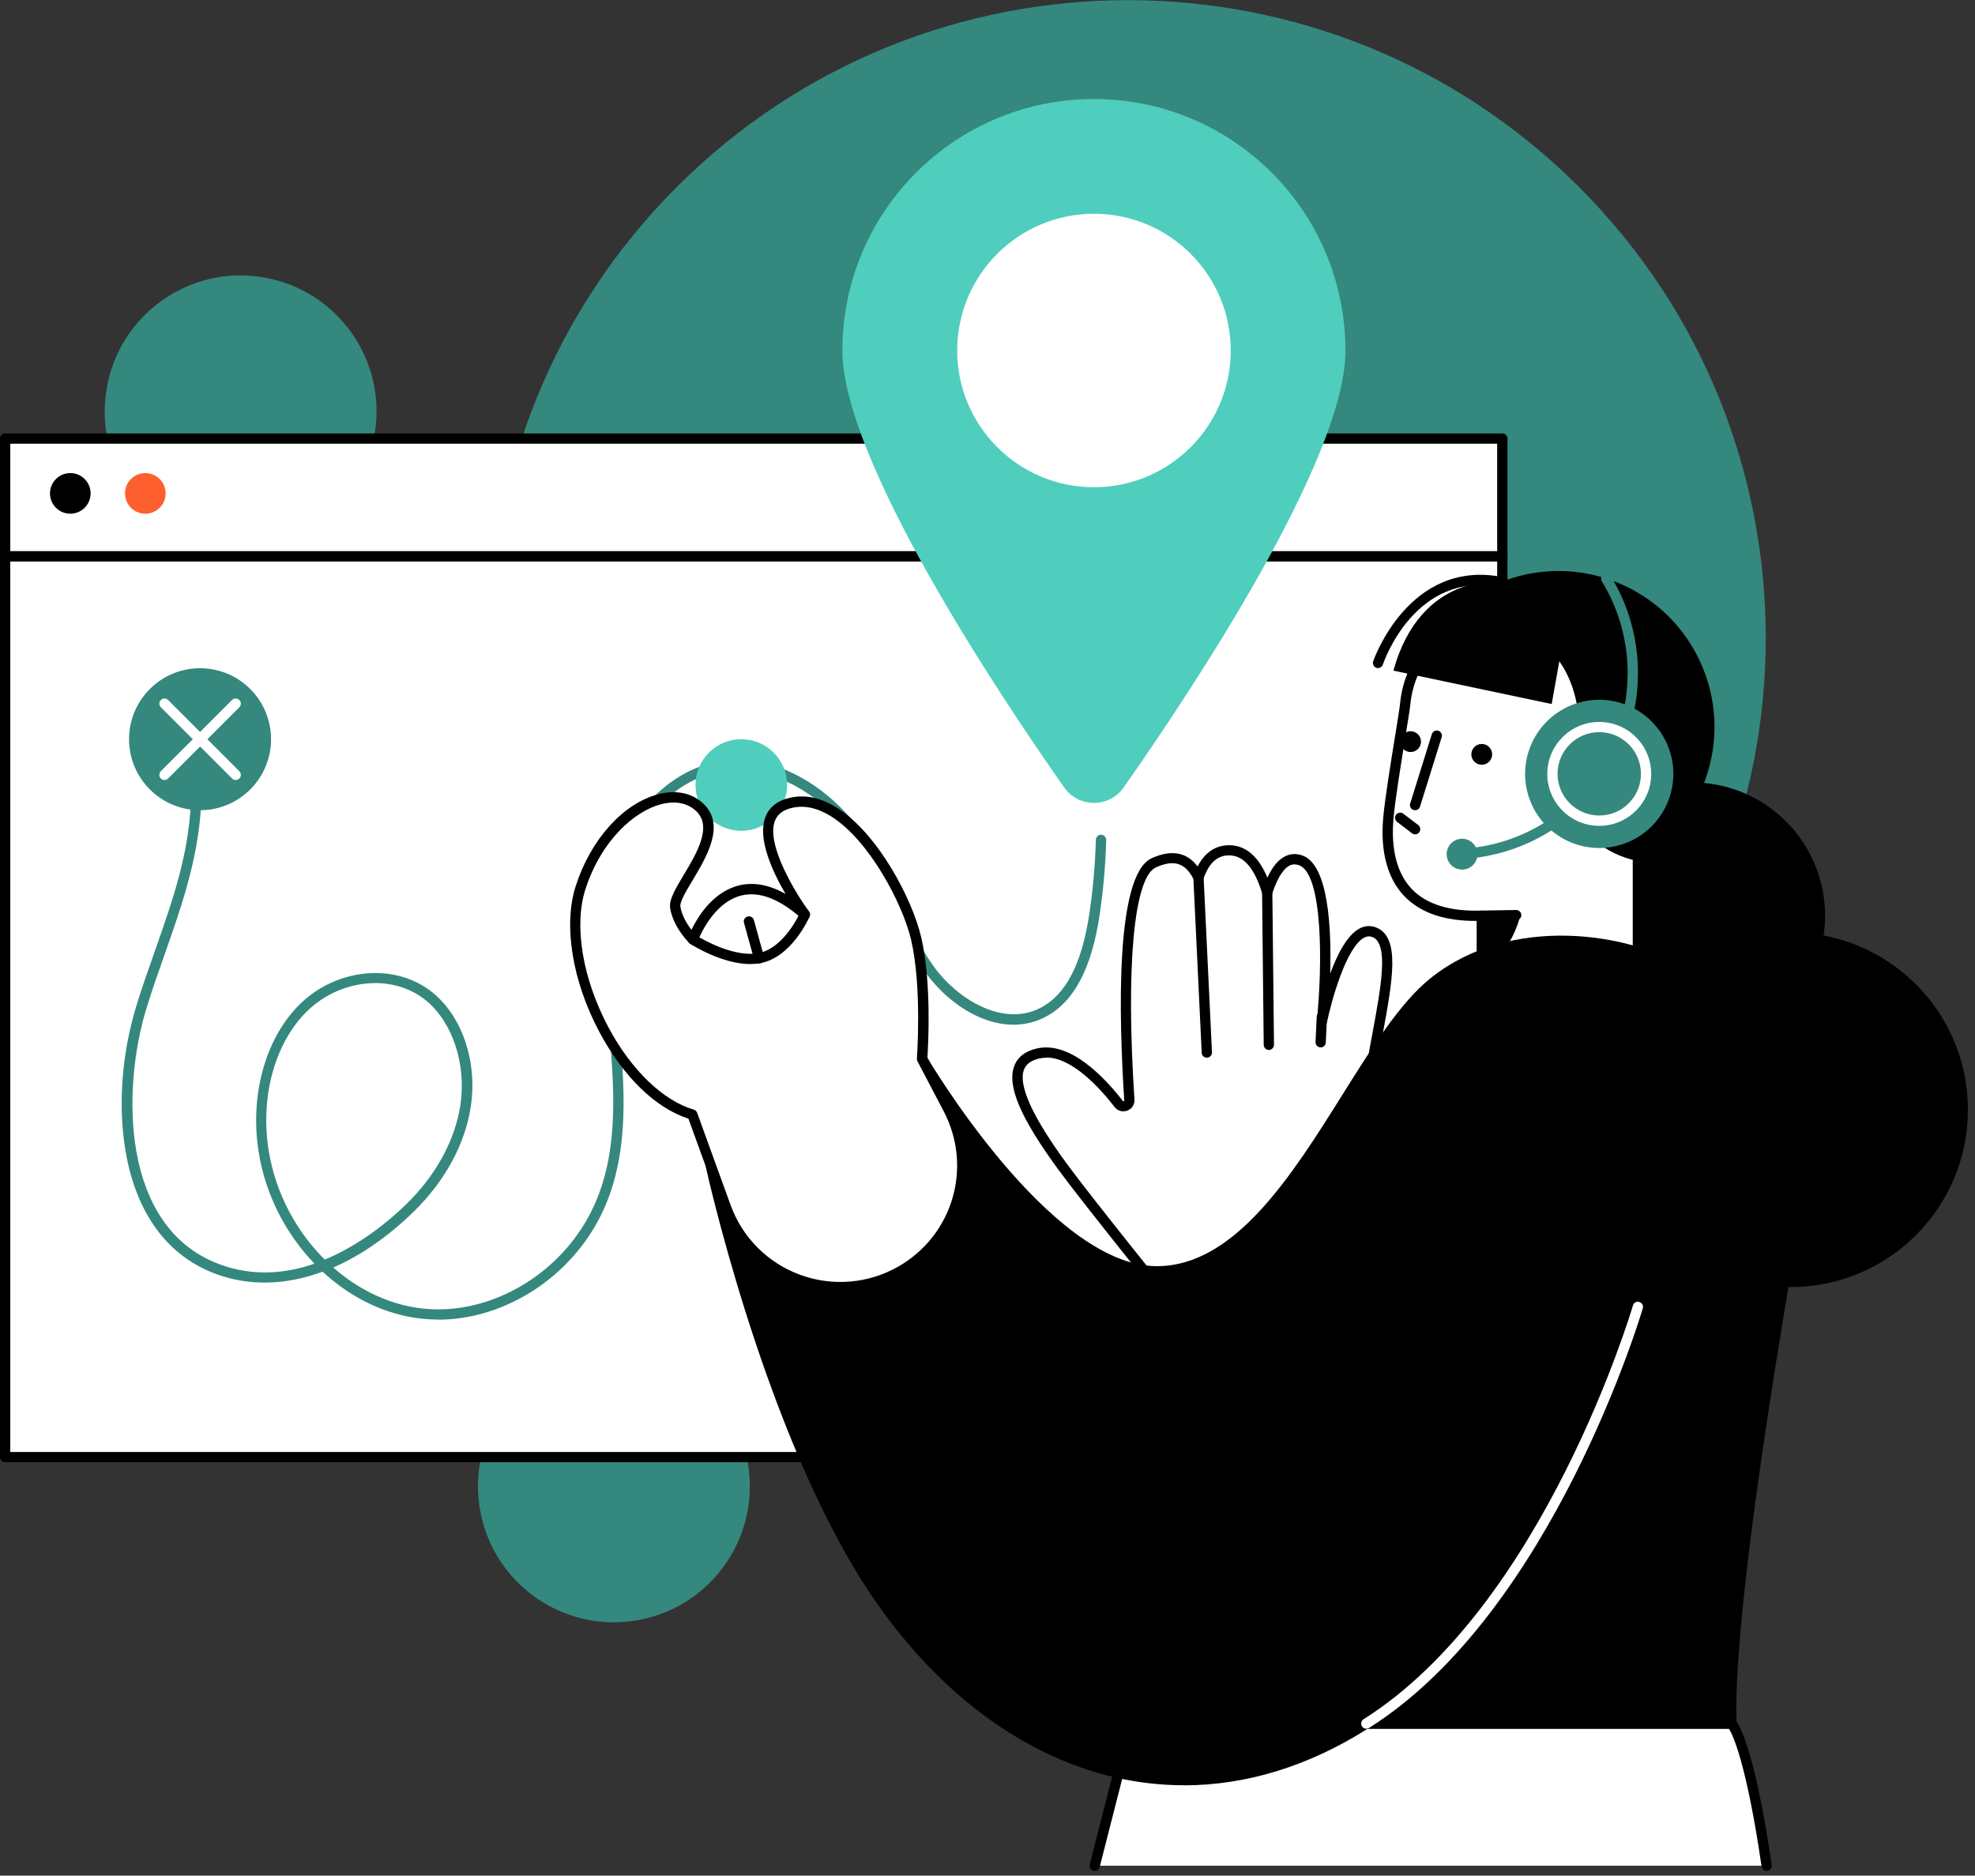
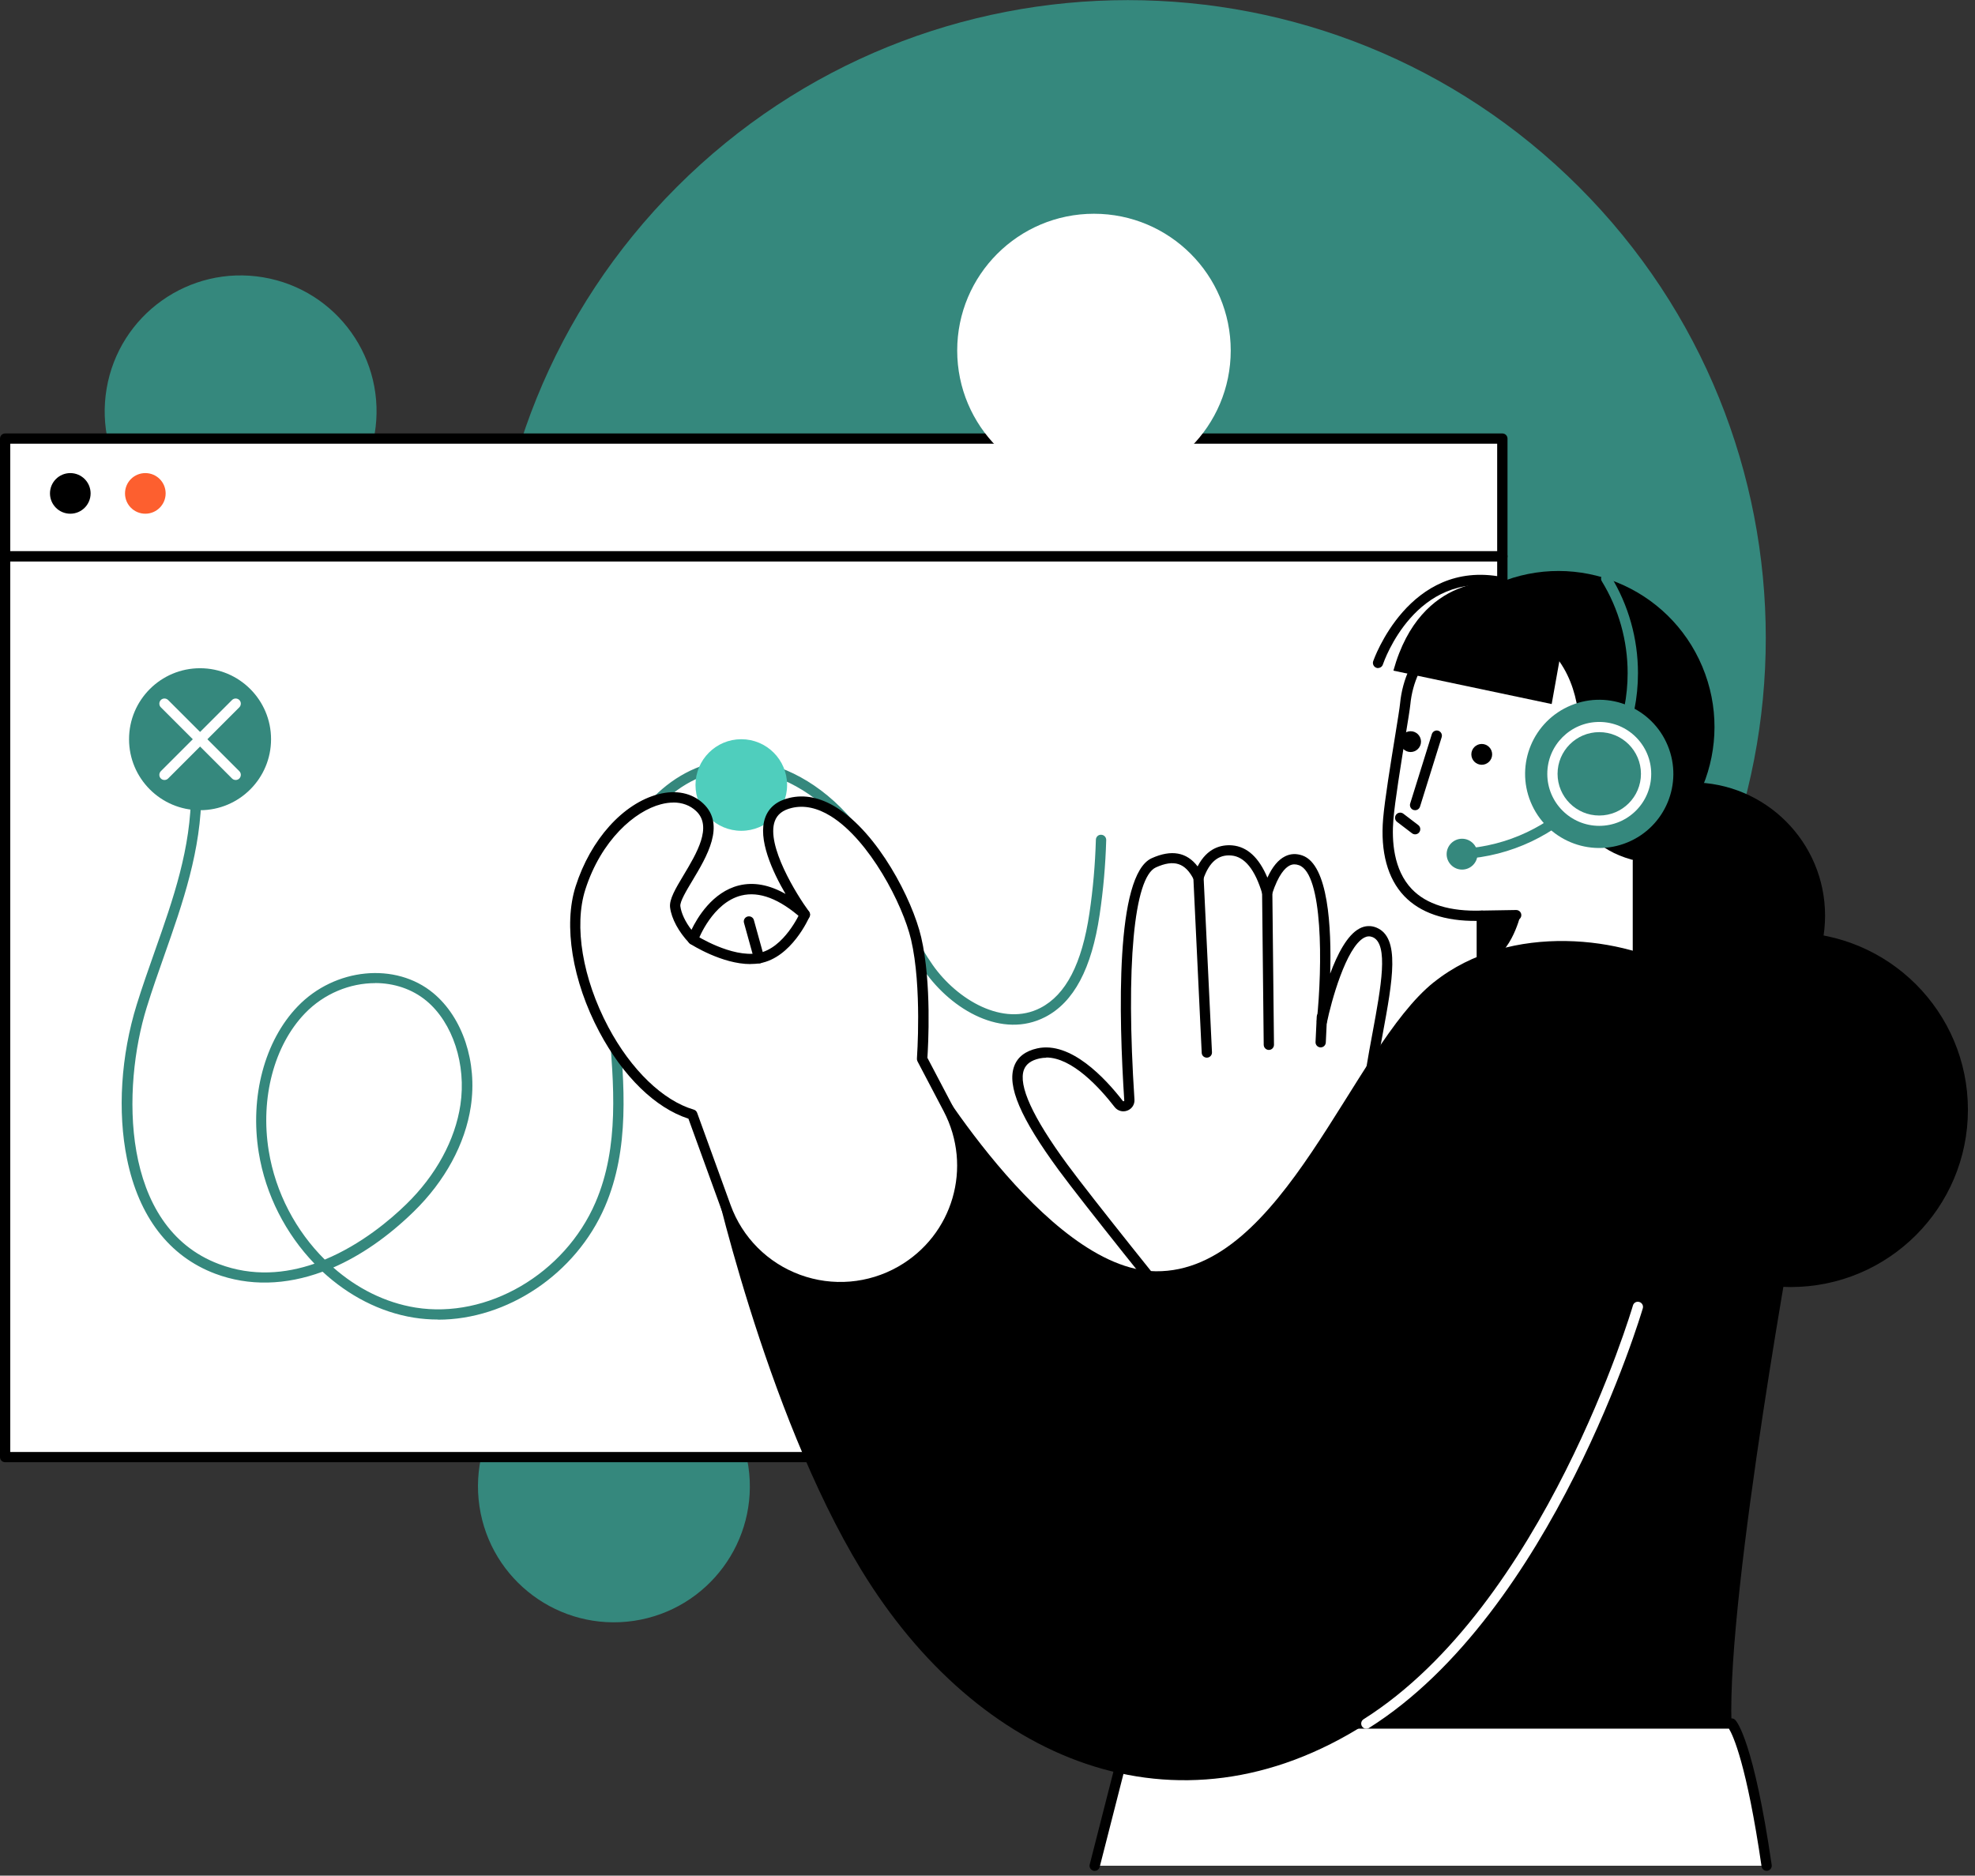
<svg xmlns="http://www.w3.org/2000/svg" width="279" height="265" viewBox="0 0 279 265" fill="none">
  <rect x="0" y="0" width="279" height="265" fill="#333333" stroke="none" />
  <g clip-path="url(#clip0_5_367)">
    <path d="M67.73 212.82C69.29 223.31 79.05 230.55 89.54 229C100.03 227.44 107.27 217.68 105.72 207.19C104.16 196.7 94.4 189.46 83.91 191.01C73.42 192.57 66.18 202.33 67.73 212.82Z" fill="#35887D" />
    <path d="M52.925 61.306C54.688 50.849 47.641 40.944 37.184 39.181C26.728 37.418 16.822 44.465 15.059 54.922C13.297 65.378 20.344 75.284 30.8 77.046C41.257 78.809 51.162 71.762 52.925 61.306Z" fill="#35887D" />
    <path d="M223.052 153.845C258.242 118.655 258.242 61.601 223.052 26.41C187.862 -8.78 130.808 -8.78 95.618 26.41C60.427 61.601 60.427 118.655 95.618 153.845C130.808 189.035 187.862 189.035 223.052 153.845Z" fill="#35887D" />
    <path d="M0.72 205.87L212.22 205.87L212.22 61.97L0.72 61.97L0.72 205.87Z" fill="white" />
    <path d="M212.23 206.59H0.73C0.33 206.59 0 206.27 0 205.86V61.97C0 61.57 0.32 61.24 0.73 61.24H212.23C212.63 61.24 212.96 61.56 212.96 61.97V205.87C212.96 206.27 212.64 206.6 212.23 206.6V206.59ZM1.45 205.14H211.5V62.69H1.45V205.14Z" fill="black" />
    <path d="M212.23 79.33H0.73C0.33 79.33 0 79 0 78.6C0 78.2 0.32 77.87 0.73 77.87H212.23C212.63 77.87 212.96 78.19 212.96 78.6C212.96 79.01 212.64 79.33 212.23 79.33Z" fill="black" />
    <path d="M194.18 131.74C189.71 129.89 186.75 144.33 186.75 144.33C186.75 144.33 188.95 123.42 183.76 121.57C181.49 120.76 179.99 123.13 179.03 126.11C178.1 122.98 176.57 120.4 174.04 120.17C171.52 119.94 170.1 121.7 169.32 123.99C168.05 121.46 166.15 120.5 163.02 121.91C157.98 124.18 159.02 147.11 159.56 155.42C159.61 156.24 158.57 156.64 158.06 155.99C155.63 152.85 151.01 147.87 146.7 148.83C140.48 150.21 145.27 158.23 150.17 164.9C153.65 169.64 165.03 183.77 167.52 186.85C167.79 187.19 168.28 187.26 168.64 187.02L193.3 170.35C193.63 170.13 193.75 169.71 193.61 169.34C193.12 168.05 192.23 164.45 193.02 156.29C194.07 145.41 198.35 133.45 194.19 131.73L194.18 131.74Z" fill="white" />
    <path d="M168.16 187.9C167.7 187.9 167.25 187.7 166.94 187.31C164.65 184.48 153.07 170.09 149.57 165.33C144.16 157.96 142.22 153.42 143.28 150.61C143.76 149.33 144.86 148.49 146.53 148.12C151.25 147.08 156.13 152.33 158.62 155.55C158.64 155.57 158.67 155.61 158.75 155.58C158.83 155.55 158.82 155.49 158.82 155.47C158.05 143.69 157.52 123.58 162.7 121.25C165.47 120 167.65 120.39 169.18 122.41C170.55 119.76 172.55 119.31 174.09 119.44C176.19 119.63 177.85 121.16 179.04 124C179.75 122.45 180.58 121.46 181.55 120.98C182.32 120.6 183.13 120.57 183.99 120.87C187.66 122.18 188.1 131.05 187.91 137.56C188.92 134.83 190.31 132.11 192.04 131.19C192.82 130.77 193.66 130.73 194.45 131.06C197.84 132.46 196.73 138.5 195.32 146.14C194.7 149.49 194.06 152.95 193.73 156.36C192.94 164.49 193.85 167.97 194.28 169.08C194.54 169.77 194.3 170.54 193.7 170.95L169.04 187.62C168.77 187.8 168.46 187.89 168.16 187.89V187.9ZM147.82 149.44C147.5 149.44 147.18 149.47 146.86 149.54C145.68 149.8 144.96 150.32 144.65 151.13C143.82 153.34 145.87 157.83 150.75 164.48C154.23 169.22 165.79 183.58 168.08 186.41C168.12 186.46 168.18 186.47 168.23 186.43L192.89 169.76C192.94 169.73 192.95 169.66 192.93 169.61C192.36 168.11 191.51 164.36 192.29 156.23C192.63 152.76 193.27 149.26 193.9 145.88C195.09 139.44 196.21 133.36 193.9 132.4C193.5 132.24 193.13 132.26 192.72 132.47C190.14 133.84 188.04 141.59 187.45 144.46C187.37 144.84 187.01 145.09 186.63 145.03C186.25 144.97 185.98 144.62 186.02 144.24C186.84 136.38 186.89 123.45 183.5 122.24C183.02 122.07 182.6 122.08 182.19 122.28C181.55 122.6 180.6 123.55 179.7 126.31C179.6 126.61 179.32 126.81 179.01 126.81C178.69 126.81 178.41 126.6 178.32 126.29C177.3 122.86 175.83 121.04 173.96 120.87C172.12 120.7 170.82 121.79 169.99 124.2C169.89 124.48 169.64 124.67 169.35 124.69C169.06 124.71 168.78 124.55 168.65 124.29C167.46 121.91 165.86 121.39 163.29 122.55C160.18 123.95 159.02 136.52 160.26 155.35C160.31 156.04 159.9 156.67 159.25 156.91C158.6 157.16 157.88 156.95 157.46 156.41C155.36 153.7 151.47 149.41 147.8 149.41L147.82 149.44Z" fill="black" />
    <path d="M170.48 149.43C170.09 149.43 169.77 149.13 169.76 148.74L168.58 124.02C168.56 123.62 168.87 123.28 169.27 123.26C169.68 123.25 170.01 123.55 170.03 123.95L171.21 148.67C171.23 149.07 170.92 149.41 170.52 149.43C170.51 149.43 170.5 149.43 170.49 149.43H170.48Z" fill="black" />
    <path d="M179.25 148.34C178.85 148.34 178.53 148.02 178.52 147.62L178.29 126.11C178.29 125.71 178.61 125.38 179.01 125.38C179.42 125.39 179.74 125.7 179.74 126.1L179.97 147.61C179.97 148.01 179.65 148.34 179.25 148.34Z" fill="black" />
-     <path d="M228.705 123.013C239.92 118.296 245.189 105.381 240.472 94.166C235.755 82.95 222.839 77.682 211.624 82.399C200.409 87.116 195.141 100.031 199.857 111.247C204.574 122.462 217.49 127.73 228.705 123.013Z" fill="black" />
+     <path d="M228.705 123.013C239.92 118.296 245.189 105.381 240.472 94.166C235.755 82.95 222.839 77.682 211.624 82.399C204.574 122.462 217.49 127.73 228.705 123.013Z" fill="black" />
    <path d="M238.99 148.2C249.389 148.2 257.82 139.77 257.82 129.37C257.82 118.971 249.389 110.54 238.99 110.54C228.59 110.54 220.16 118.971 220.16 129.37C220.16 139.77 228.59 148.2 238.99 148.2Z" fill="black" />
    <path d="M210.33 87.59C204.53 87.78 199.18 92.44 198.5 99.47C198.34 101.09 196.46 111.62 196.11 115.71C195.59 121.88 197.3 129.79 209.32 129.37V139.87L231.36 137.53V121.67C221.1 119.35 222.29 110.61 222.29 110.61C222.29 110.61 227.89 90.84 210.32 87.58L210.33 87.59Z" fill="white" />
    <path d="M209.33 140.6C209.15 140.6 208.98 140.53 208.84 140.41C208.69 140.27 208.6 140.08 208.6 139.87V130.11C204.08 130.15 200.63 128.96 198.37 126.6C196.02 124.14 194.99 120.35 195.39 115.66C195.61 113.04 196.46 107.81 197.08 103.99C197.43 101.84 197.73 99.98 197.78 99.41C198.46 92.35 203.73 87.08 210.31 86.87C210.71 86.85 211.05 87.17 211.06 87.57C211.07 87.97 210.76 88.31 210.36 88.32C204.52 88.51 199.84 93.23 199.23 99.55C199.17 100.17 198.88 101.96 198.51 104.22C197.9 108.02 197.05 113.22 196.84 115.78C196.59 118.76 196.84 122.88 199.43 125.6C201.51 127.78 204.83 128.8 209.31 128.65C209.51 128.65 209.7 128.72 209.84 128.85C209.98 128.99 210.06 129.17 210.06 129.37V139.06L230.65 136.88V121.68C230.65 121.28 230.97 120.95 231.38 120.95C231.79 120.95 232.11 121.27 232.11 121.68V137.54C232.11 137.91 231.83 138.22 231.46 138.26L209.42 140.6C209.42 140.6 209.37 140.6 209.34 140.6H209.33Z" fill="black" />
    <path d="M199.91 114.47C199.84 114.47 199.77 114.46 199.69 114.44C199.31 114.32 199.09 113.91 199.21 113.53L202.27 103.72C202.39 103.34 202.8 103.12 203.18 103.24C203.56 103.36 203.78 103.77 203.66 104.15L200.6 113.96C200.5 114.27 200.22 114.47 199.91 114.47Z" fill="black" />
    <path d="M210.79 106.58C210.79 107.39 210.13 108.05 209.32 108.05C208.51 108.05 207.85 107.39 207.85 106.58C207.85 105.77 208.51 105.11 209.32 105.11C210.13 105.11 210.79 105.77 210.79 106.58Z" fill="black" />
    <path d="M200.74 104.78C200.74 105.59 200.08 106.25 199.27 106.25C198.46 106.25 197.8 105.59 197.8 104.78C197.8 103.97 198.46 103.31 199.27 103.31C200.08 103.31 200.74 103.97 200.74 104.78Z" fill="black" />
    <path d="M214.79 129.29C214.79 129.29 213.22 135.88 209.33 135.87V129.37L214.79 129.29Z" fill="black" />
    <path d="M199.91 117.88C199.76 117.88 199.6 117.83 199.47 117.73L197.36 116.12C197.04 115.88 196.98 115.42 197.22 115.1C197.46 114.78 197.92 114.72 198.24 114.96L200.35 116.57C200.67 116.81 200.73 117.27 200.49 117.59C200.35 117.78 200.13 117.88 199.91 117.88Z" fill="black" />
    <path d="M208.72 120.68C208.72 121.89 207.74 122.86 206.54 122.86C205.34 122.86 204.36 121.88 204.36 120.68C204.36 119.48 205.34 118.5 206.54 118.5C207.74 118.5 208.72 119.48 208.72 120.68Z" fill="#35887D" />
    <path d="M206.54 121.37C206.16 121.37 205.84 121.07 205.82 120.69C205.8 120.29 206.1 119.95 206.5 119.92C219.64 119.18 229.93 108.27 229.93 95.1C229.93 90.51 228.67 86.02 226.28 82.12C226.07 81.78 226.18 81.33 226.52 81.12C226.86 80.91 227.31 81.02 227.52 81.36C230.05 85.48 231.39 90.23 231.39 95.1C231.39 109.04 220.5 120.58 206.59 121.37C206.58 121.37 206.56 121.37 206.55 121.37H206.54Z" fill="#35887D" />
    <path d="M229.898 119.021C235.246 116.822 237.799 110.704 235.6 105.356C233.401 100.008 227.283 97.455 221.935 99.654C216.587 101.853 214.034 107.971 216.233 113.319C218.432 118.667 224.55 121.22 229.898 119.021Z" fill="#35887D" />
    <path d="M225.92 116.68C221.87 116.68 218.58 113.39 218.58 109.34C218.58 105.29 221.87 102 225.92 102C229.97 102 233.26 105.29 233.26 109.34C233.26 113.39 229.97 116.68 225.92 116.68ZM225.92 103.44C222.67 103.44 220.03 106.08 220.03 109.33C220.03 112.58 222.67 115.22 225.92 115.22C229.17 115.22 231.81 112.58 231.81 109.33C231.81 106.08 229.17 103.44 225.92 103.44Z" fill="white" />
    <path d="M212.06 82.23C212.06 82.23 200.74 80.69 196.84 94.75L219.2 99.47L221.11 88.79L212.06 82.24V82.23Z" fill="black" />
    <path d="M194.67 94.39C194.59 94.39 194.52 94.38 194.44 94.35C194.06 94.22 193.86 93.81 193.98 93.43C194.03 93.29 199.01 78.95 212.2 81.52C212.59 81.6 212.85 81.98 212.77 82.37C212.69 82.76 212.31 83.02 211.92 82.94C199.99 80.61 195.54 93.34 195.35 93.89C195.25 94.19 194.97 94.38 194.66 94.38L194.67 94.39Z" fill="black" />
    <path d="M209.33 130.1C208.93 130.1 208.61 129.78 208.6 129.39C208.6 128.99 208.91 128.66 209.31 128.65L214.17 128.57C214.59 128.57 214.9 128.88 214.91 129.28C214.92 129.68 214.6 130.01 214.2 130.02L209.34 130.1H209.33Z" fill="black" />
    <path d="M9.93 72.58C11.515 72.58 12.8 71.295 12.8 69.71C12.8 68.125 11.515 66.84 9.93 66.84C8.345 66.84 7.06 68.125 7.06 69.71C7.06 71.295 8.345 72.58 9.93 72.58Z" fill="black" />
    <path d="M23.4 69.71C23.4 71.29 22.12 72.58 20.53 72.58C18.94 72.58 17.66 71.3 17.66 69.71C17.66 68.12 18.94 66.84 20.53 66.84C22.12 66.84 23.4 68.12 23.4 69.71Z" fill="#FD5F2F" />
    <path d="M61.86 186.43C60.72 186.43 59.58 186.34 58.44 186.16C53.68 185.39 49.22 183.05 45.57 179.67C40.35 181.6 35.15 181.74 30.39 179.95C23.91 177.51 19.6 171.9 17.94 163.73C16.58 157.07 17.08 149.12 19.32 141.92C20.1 139.4 20.99 136.89 21.84 134.47C24.49 126.95 26.99 119.85 26.99 111.79C26.99 111.39 27.31 111.06 27.72 111.06C28.13 111.06 28.45 111.38 28.45 111.79C28.45 120.1 25.79 127.65 23.22 134.95C22.37 137.36 21.49 139.86 20.72 142.35C17.24 153.57 16.93 173.32 30.92 178.59C35.7 180.39 40.34 179.95 44.43 178.54C40.4 174.36 37.52 168.85 36.55 162.83C35.28 154.95 37.38 147.04 42.05 142.19C47.3 136.73 55.9 135.89 61.22 140.32C65.37 143.78 67.45 150.07 66.51 156.33C65.72 161.62 62.85 166.89 58.44 171.19C54.78 174.76 50.93 177.4 47.08 179.08C50.43 182.03 54.43 184.05 58.7 184.74C68.84 186.37 79.77 179.99 84.12 169.89C87.51 162.03 86.73 153.18 85.98 144.62C85.89 143.61 85.8 142.6 85.72 141.6C85.23 135.53 84.99 129.08 86.52 123.07C88.97 113.51 96.73 106.9 104.96 107.36C110.44 107.67 116.06 110.76 120.39 115.85C123.29 119.25 125.12 123.29 126.9 127.19C128.31 130.29 129.77 133.5 131.74 136.31C135.22 141.28 141.75 145.11 146.98 142.4C150.58 140.54 152.84 136.16 153.9 129.02C154.41 125.6 154.71 122.1 154.81 118.64C154.82 118.24 155.15 117.91 155.56 117.94C155.96 117.95 156.28 118.28 156.27 118.69C156.17 122.21 155.86 125.76 155.34 129.24C154.21 136.87 151.69 141.6 147.65 143.69C141.62 146.81 134.49 142.76 130.56 137.14C128.51 134.22 127.02 130.95 125.59 127.79C123.86 123.98 122.06 120.04 119.3 116.79C115.23 112 109.97 109.09 104.89 108.81C96.33 108.33 89.88 115.8 87.93 123.43C86.53 128.91 86.61 134.61 87.17 141.48C87.25 142.48 87.34 143.48 87.43 144.5C88.2 153.24 88.99 162.27 85.46 170.47C81.34 180.03 71.62 186.45 61.89 186.45L61.86 186.43ZM53 138.9C49.46 138.9 45.78 140.36 43.07 143.18C38.72 147.71 36.76 155.14 37.96 162.58C38.92 168.53 41.83 173.95 45.88 177.96C51.05 175.82 55.2 172.28 57.4 170.13C61.58 166.06 64.3 161.07 65.04 156.1C65.89 150.41 63.97 144.51 60.25 141.41C58.22 139.72 55.64 138.89 52.99 138.89L53 138.9Z" fill="#35887D" />
-     <path d="M190.07 49.52C190.07 64.93 168.15 97.84 158.74 111.25C156.69 114.17 152.38 114.17 150.33 111.25C140.92 97.84 119 64.93 119 49.52C119 29.9 134.91 13.99 154.53 13.99C174.15 13.99 190.06 29.9 190.06 49.52H190.07Z" fill="#4FCEBD" />
    <path d="M154.54 68.84C165.21 68.84 173.86 60.19 173.86 49.52C173.86 38.85 165.21 30.2 154.54 30.2C143.87 30.2 135.22 38.85 135.22 49.52C135.22 60.19 143.87 68.84 154.54 68.84Z" fill="white" />
    <path d="M252.95 181.84C266.785 181.84 278 170.625 278 156.79C278 142.955 266.785 131.74 252.95 131.74C239.115 131.74 227.9 142.955 227.9 156.79C227.9 170.625 239.115 181.84 252.95 181.84Z" fill="black" />
    <path d="M244.61 243.51H159.77L154.64 263.6H249.56C246.98 245.94 244.61 243.51 244.61 243.51Z" fill="white" />
    <path d="M154.64 264.32C154.58 264.32 154.52 264.32 154.46 264.3C154.07 264.2 153.84 263.81 153.94 263.42L159.07 243.33C159.15 243.01 159.44 242.78 159.77 242.78H244.61C244.81 242.78 244.99 242.86 245.13 243C245.39 243.27 247.74 246.1 250.28 263.49C250.34 263.89 250.06 264.25 249.67 264.31C249.28 264.37 248.91 264.09 248.85 263.7C246.74 249.25 244.81 245.16 244.24 244.23H160.34L155.35 263.77C155.27 264.1 154.97 264.32 154.65 264.32H154.64Z" fill="black" />
    <path d="M104.72 117.38C108.293 117.38 111.19 114.483 111.19 110.91C111.19 107.337 108.293 104.44 104.72 104.44C101.147 104.44 98.25 107.337 98.25 110.91C98.25 114.483 101.147 117.38 104.72 117.38Z" fill="#4FCEBD" />
    <path d="M28.26 114.47C33.799 114.47 38.29 109.98 38.29 104.44C38.29 98.901 33.799 94.41 28.26 94.41C22.721 94.41 18.23 98.901 18.23 104.44C18.23 109.98 22.721 114.47 28.26 114.47Z" fill="#35887D" />
    <path d="M23.23 110.2C23.04 110.2 22.86 110.13 22.72 109.99C22.44 109.71 22.44 109.25 22.72 108.96L32.78 98.9C33.06 98.62 33.52 98.62 33.81 98.9C34.09 99.18 34.09 99.64 33.81 99.93L23.75 109.99C23.61 110.13 23.42 110.2 23.24 110.2H23.23Z" fill="white" />
    <path d="M33.29 110.2C33.1 110.2 32.92 110.13 32.78 109.99L22.72 99.93C22.44 99.65 22.44 99.19 22.72 98.9C23 98.62 23.46 98.62 23.75 98.9L33.81 108.96C34.09 109.24 34.09 109.7 33.81 109.99C33.67 110.13 33.48 110.2 33.3 110.2H33.29Z" fill="white" />
    <path d="M202.55 138.77C190.96 148.05 181.29 179.81 163.27 179.61C147.62 179.43 130.26 149.61 130.26 149.61L100.39 164.58C100.39 164.58 107.93 199.26 121.67 221.81C138.09 248.75 166.17 260.68 193.01 243.52H244.6C243.94 224.65 253.95 170.29 253.95 170.29L254.04 168.71C254.73 156.09 248.34 143.91 237.6 137.26C229.8 132.43 213.39 130.1 202.55 138.78V138.77Z" fill="black" />
-     <path d="M167.26 252.23C164 252.23 160.75 251.86 157.53 251.12C143.38 247.85 130.43 237.57 121.05 222.19C107.4 199.8 99.75 165.09 99.68 164.74C99.61 164.42 99.77 164.09 100.06 163.94L129.93 148.97C130.27 148.8 130.69 148.92 130.88 149.25C131.05 149.54 148.22 178.72 163.27 178.89C163.32 178.89 163.38 178.89 163.43 178.89C174.46 178.89 182.53 166.02 189.65 154.65C193.84 147.96 197.81 141.63 202.08 138.21C213.51 129.06 230.25 131.86 237.97 136.64C249.03 143.49 255.46 155.79 254.75 168.75L254.66 170.33C254.66 170.33 254.66 170.39 254.65 170.42C254.55 170.96 244.66 224.91 245.31 243.49C245.31 243.69 245.24 243.88 245.11 244.02C244.97 244.16 244.79 244.24 244.59 244.24H193.21C184.86 249.54 176.04 252.24 167.24 252.24L167.26 252.23ZM101.22 164.97C102.25 169.49 109.71 200.78 122.29 221.42C131.46 236.47 144.1 246.51 157.86 249.69C169.45 252.37 181.48 250.02 192.62 242.89C192.74 242.82 192.87 242.78 193.01 242.78H243.86C243.49 223.64 252.9 172.02 253.23 170.19L253.31 168.66C253.99 156.23 247.82 144.43 237.21 137.86C229.55 133.12 213.4 130.99 202.99 139.33C198.91 142.6 195.01 148.82 190.88 155.41C183.56 167.09 175.26 180.33 163.43 180.33C163.37 180.33 163.31 180.33 163.25 180.33C148.42 180.16 132.57 154.88 129.97 150.56L101.21 164.97H101.22Z" fill="black" />
    <path d="M130.26 149.61C130.26 149.61 131.02 139.46 129.41 132.58C127.8 125.71 119.84 111.49 111.67 113.44C103.5 115.39 113.71 129.21 113.71 129.21C102.83 119.54 97.99 132.48 97.99 132.48L97.9 132.74C96.55 131.34 95.58 129.6 95.39 128.12C95.07 125.54 103.1 118.04 98.84 114.05C94.58 110.06 85.39 114.86 82.01 125.44C78.62 136.02 87.33 154.4 97.81 157.46L102.54 170.5C106.18 180.53 117.99 184.87 127.25 179.57C135.29 174.97 138.25 164.84 133.95 156.64L130.26 149.61Z" fill="white" />
    <path d="M118.72 182.57C116.64 182.57 114.55 182.21 112.54 181.47C107.56 179.64 103.67 175.74 101.86 170.75L97.25 158.05C92.58 156.54 88.02 152.09 84.67 145.8C80.84 138.6 79.56 130.71 81.32 125.22C83.43 118.61 88.02 113.51 93.01 112.21C95.5 111.56 97.75 112.03 99.34 113.52C102.55 116.53 99.82 121.07 97.83 124.39C96.99 125.79 96.03 127.38 96.11 128.03C96.24 129.04 96.82 130.26 97.68 131.37C98.49 129.68 100.64 126.03 104.38 125.1C106.45 124.59 108.65 124.99 110.97 126.3C109.14 123.17 106.99 118.53 108.1 115.51C108.62 114.08 109.77 113.14 111.52 112.73C113.65 112.22 115.88 112.67 118.14 114.07C124.01 117.69 128.88 127.05 130.13 132.41C131.64 138.85 131.11 147.92 131.01 149.45L134.61 156.3C139.12 164.89 136.05 175.39 127.63 180.2C124.88 181.77 121.82 182.57 118.74 182.57H118.72ZM95.12 113.39C94.56 113.39 93.98 113.47 93.37 113.63C89.67 114.59 84.93 118.69 82.69 125.67C81.05 130.8 82.29 138.26 85.94 145.12C89.14 151.14 93.65 155.5 98 156.77C98.22 156.83 98.4 157 98.48 157.22L103.21 170.26C104.87 174.84 108.45 178.43 113.03 180.11C117.61 181.79 122.66 181.36 126.89 178.95C134.63 174.53 137.45 164.88 133.3 156.98L129.61 149.95C129.55 149.83 129.52 149.69 129.53 149.56C129.53 149.46 130.27 139.44 128.7 132.75C127.53 127.76 122.82 118.69 117.36 115.31C115.44 114.12 113.58 113.73 111.84 114.15C110.58 114.45 109.8 115.06 109.45 116.02C108.21 119.42 112.52 126.39 114.29 128.79C114.51 129.09 114.47 129.51 114.2 129.76C113.93 130.01 113.51 130.01 113.23 129.76C110.11 126.99 107.26 125.9 104.73 126.52C100.67 127.52 98.69 132.68 98.67 132.73L98.58 132.98C98.5 133.22 98.3 133.4 98.05 133.45C97.8 133.5 97.55 133.43 97.37 133.24C95.88 131.68 94.86 129.8 94.66 128.21C94.52 127.07 95.42 125.56 96.57 123.64C98.4 120.59 100.69 116.78 98.33 114.58C97.49 113.79 96.38 113.38 95.11 113.38L95.12 113.39Z" fill="black" />
    <path d="M106.01 136.21C101.99 136.21 97.7 133.48 97.5 133.35C97.16 133.13 97.07 132.68 97.28 132.35C97.5 132.01 97.95 131.92 98.28 132.13C98.33 132.16 103.33 135.34 107.1 134.67C110.77 134.02 113.01 128.98 113.03 128.93C113.19 128.56 113.62 128.39 113.98 128.55C114.35 128.71 114.52 129.14 114.36 129.5C114.26 129.74 111.8 135.31 107.35 136.09C106.91 136.17 106.46 136.2 106 136.2L106.01 136.21Z" fill="black" />
    <path d="M107.24 136.11C106.92 136.11 106.63 135.9 106.54 135.58L105.1 130.38C104.99 129.99 105.22 129.59 105.61 129.49C106 129.39 106.4 129.61 106.5 130L107.94 135.2C108.05 135.59 107.82 135.99 107.43 136.09C107.37 136.11 107.3 136.12 107.24 136.12V136.11Z" fill="black" />
    <path d="M193.01 244.24C192.77 244.24 192.53 244.12 192.4 243.9C192.19 243.56 192.29 243.11 192.63 242.9C218.13 226.81 230.56 184.86 230.68 184.44C230.79 184.05 231.19 183.83 231.58 183.95C231.96 184.06 232.19 184.46 232.07 184.85C231.95 185.28 219.37 227.75 193.4 244.13C193.28 244.21 193.15 244.24 193.01 244.24Z" fill="white" />
    <path d="M186.57 147.98C186.57 147.98 186.55 147.98 186.53 147.98C186.13 147.96 185.82 147.62 185.84 147.22L186.01 143.64C186.03 143.24 186.36 142.93 186.77 142.95C187.17 142.97 187.48 143.31 187.46 143.71L187.29 147.29C187.27 147.68 186.95 147.98 186.57 147.98Z" fill="black" />
  </g>
  <defs>
    <clipPath id="clip0_5_367">
      <rect width="278.01" height="264.32" fill="white" />
    </clipPath>
  </defs>
</svg>